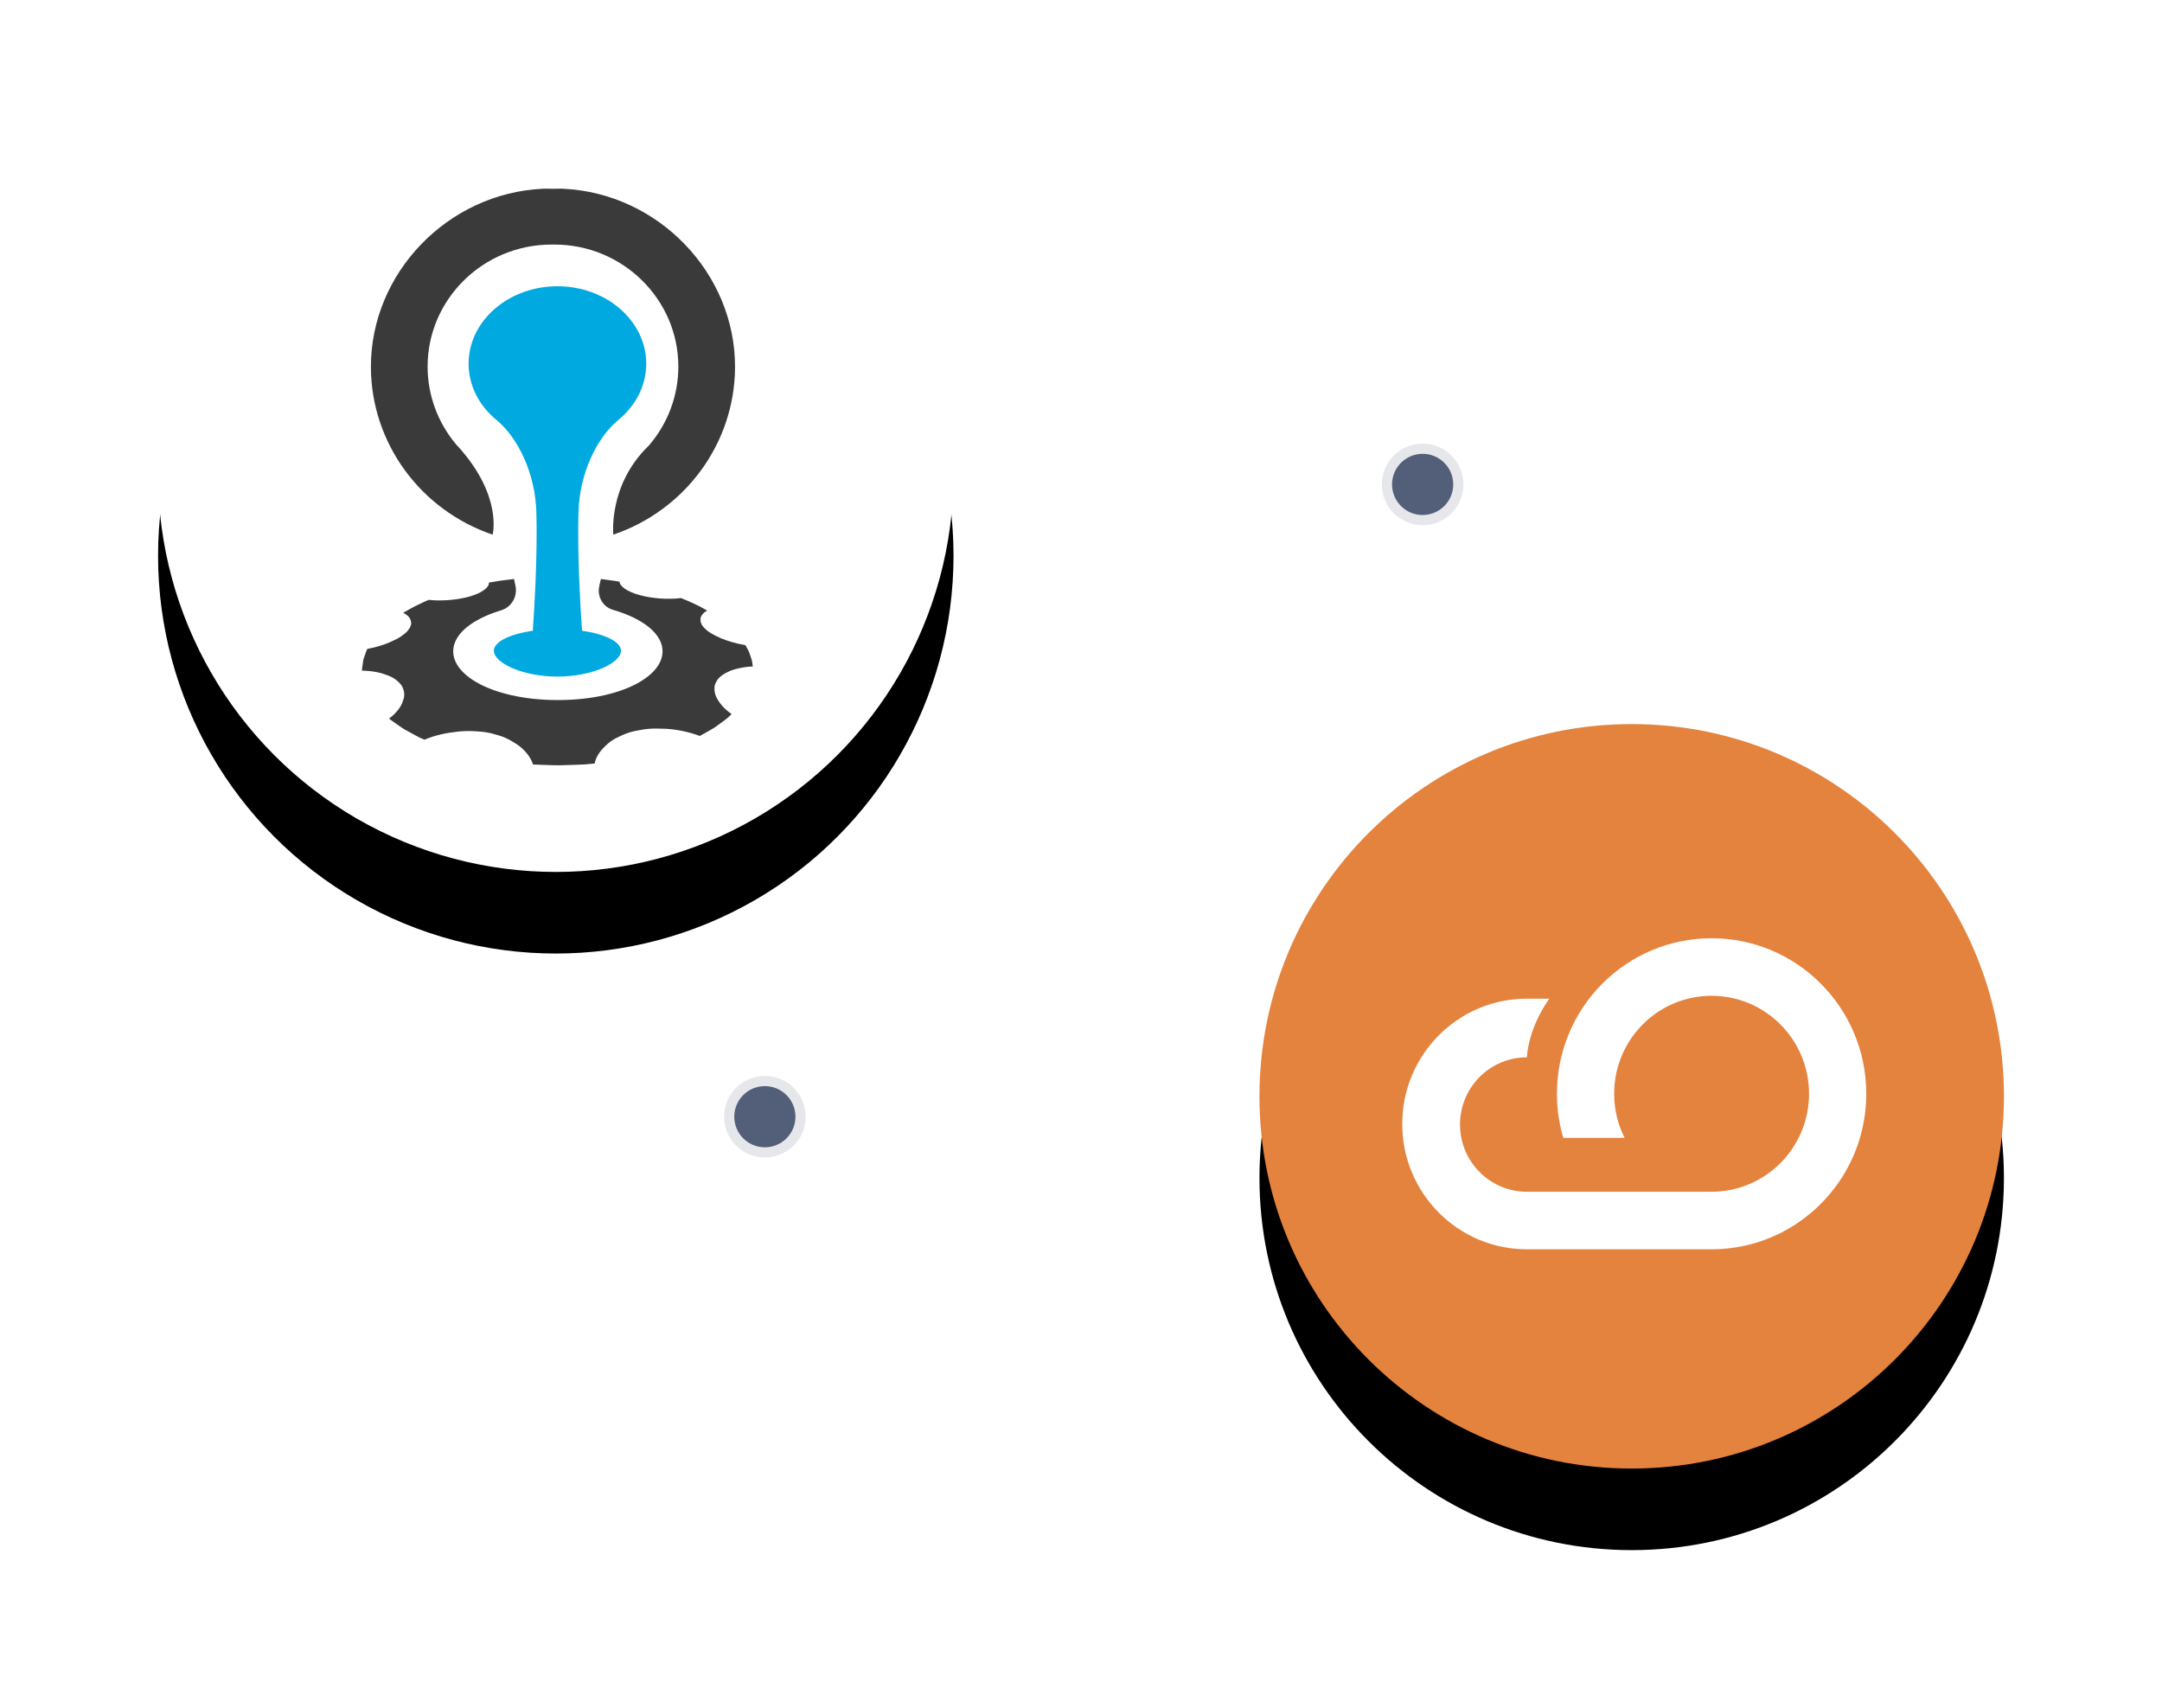
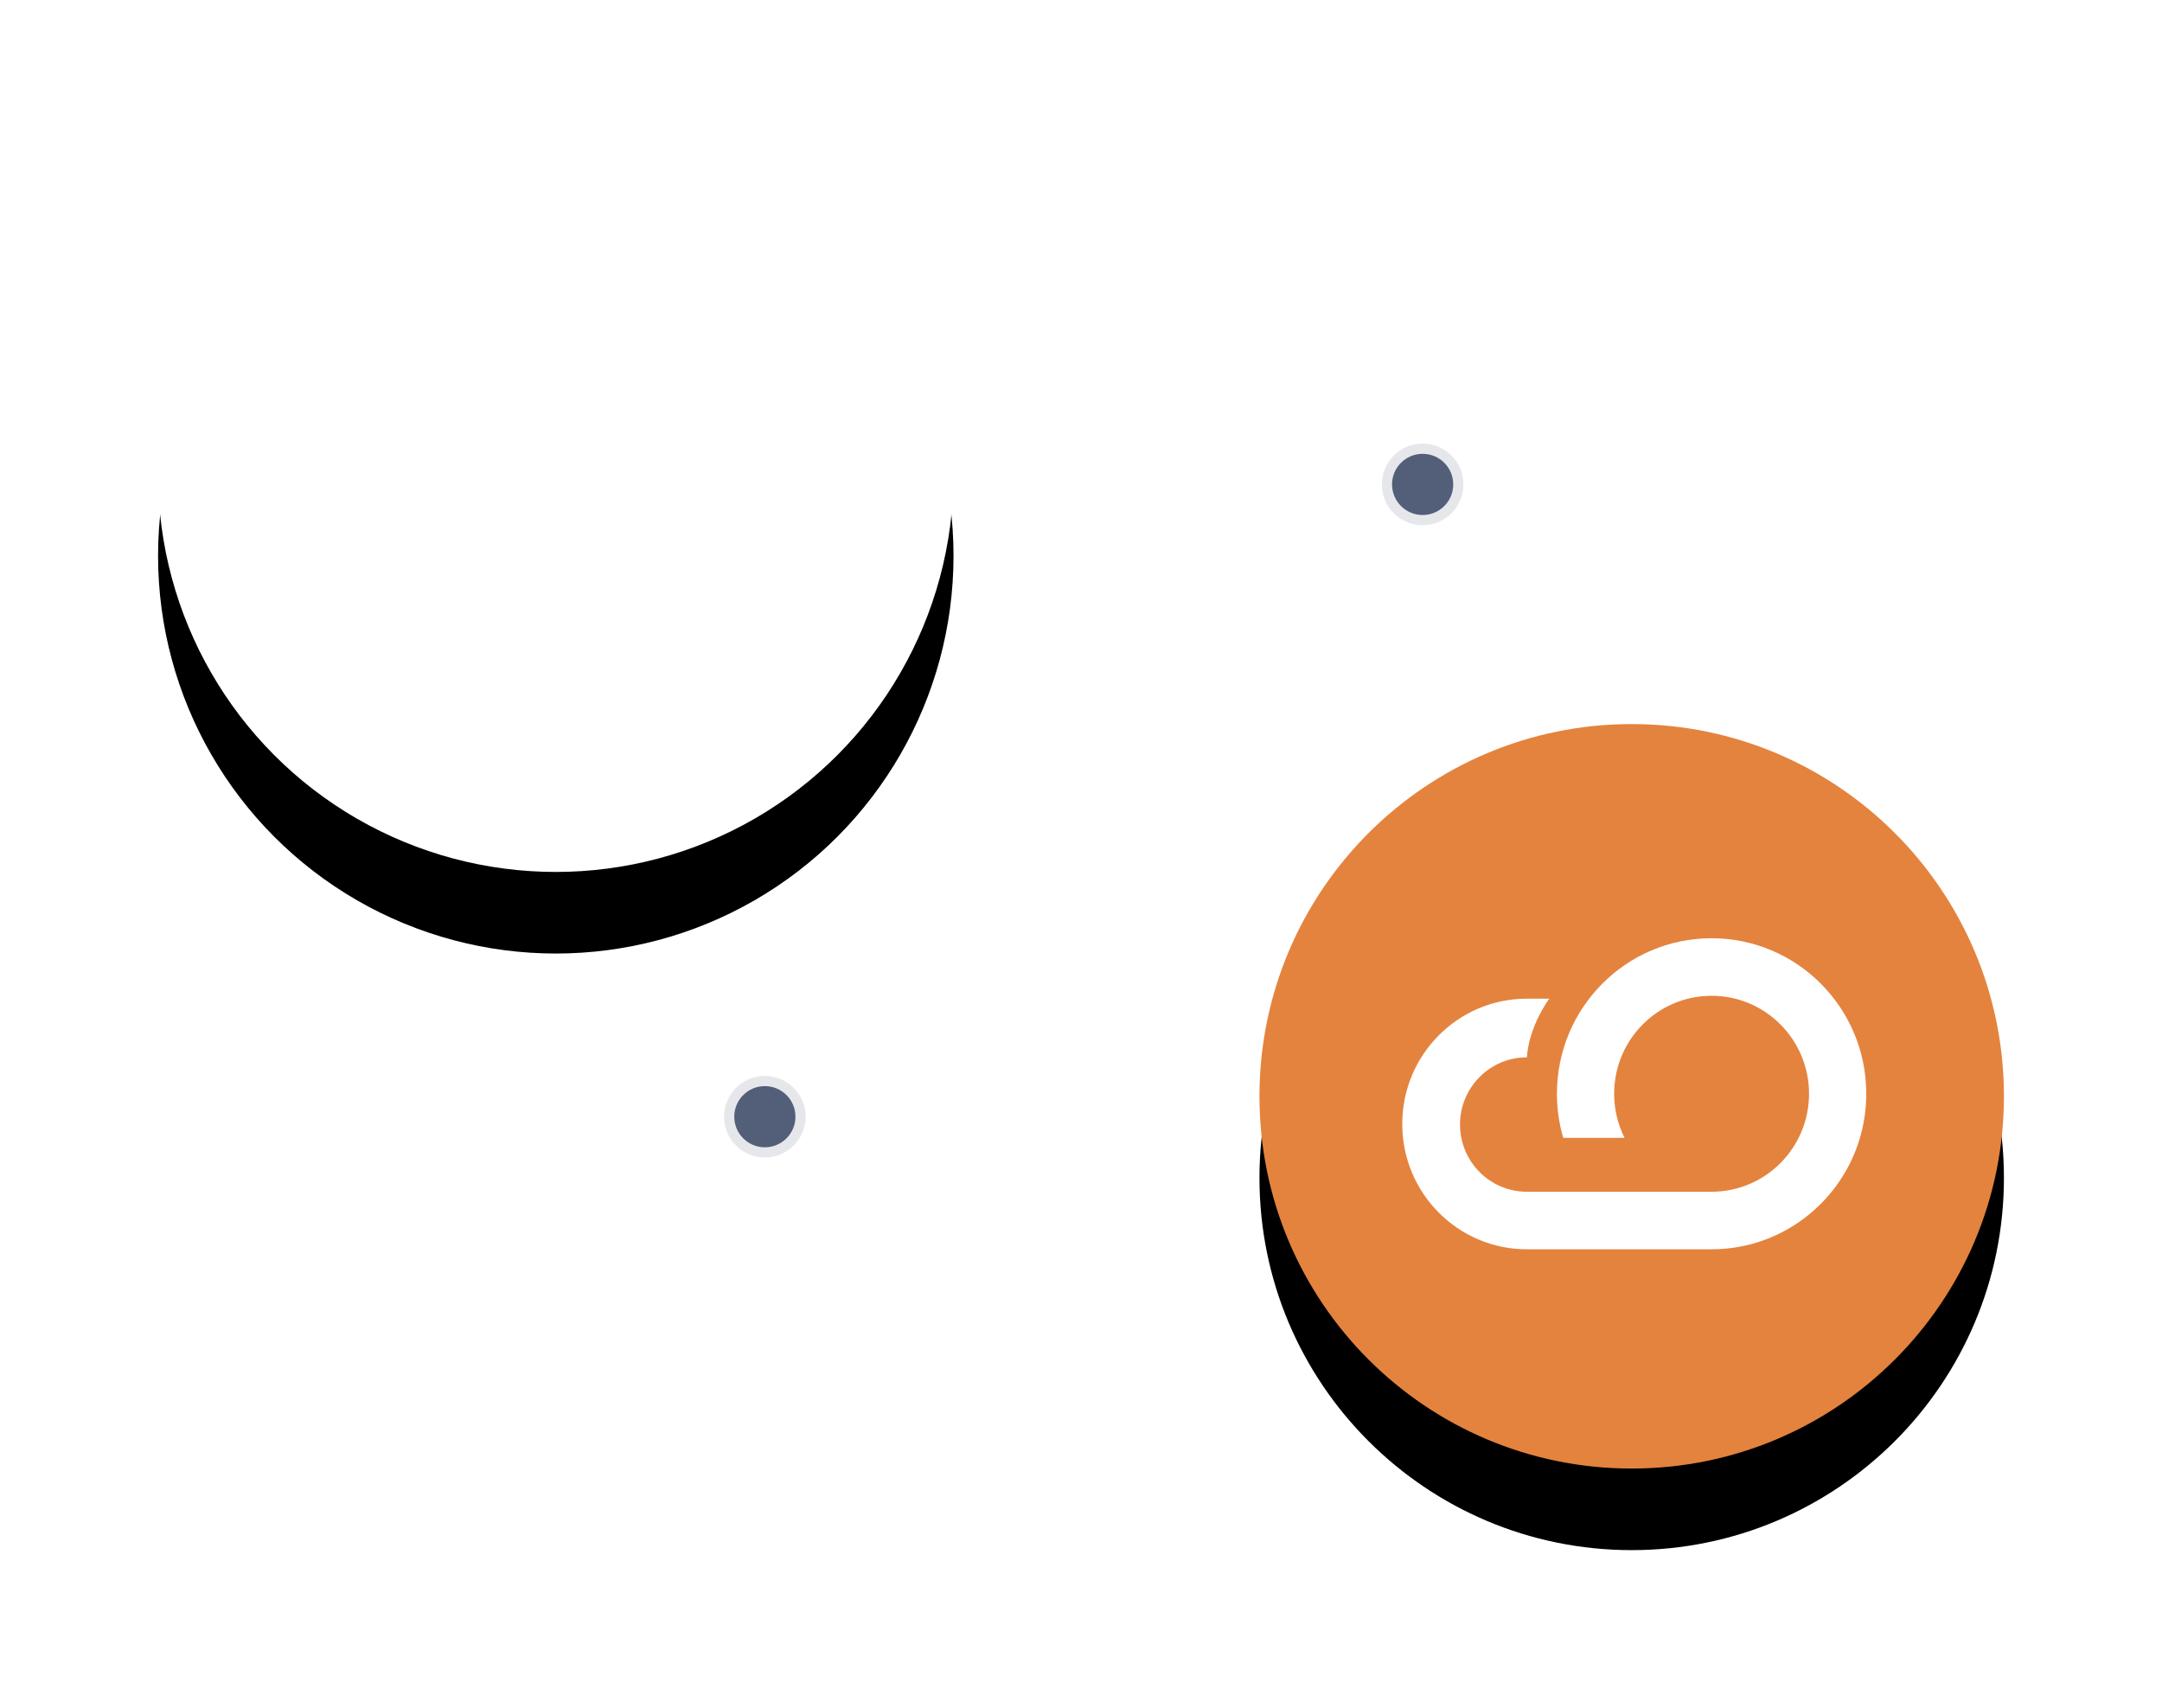
<svg xmlns="http://www.w3.org/2000/svg" xmlns:xlink="http://www.w3.org/1999/xlink" width="424" height="335" viewBox="0 0 424 335">
  <defs>
    <circle id="illustration-cf-a9s-b" cx="78" cy="78" r="78" />
    <filter id="illustration-cf-a9s-a" width="171.8%" height="171.8%" x="-35.9%" y="-25.6%" filterUnits="objectBoundingBox">
      <feOffset dy="16" in="SourceAlpha" result="shadowOffsetOuter1" />
      <feGaussianBlur in="shadowOffsetOuter1" result="shadowBlurOuter1" stdDeviation="16" />
      <feColorMatrix in="shadowBlurOuter1" values="0 0 0 0 0   0 0 0 0 0   0 0 0 0 0  0 0 0 0.15 0" />
    </filter>
    <path id="illustration-cf-a9s-d" d="M73,146 C113.317,146 146,113.317 146,73 C146,32.683 113.317,0 73,0 C32.683,0 0,32.683 0,73 C0,113.317 32.683,146 73,146 Z" />
    <filter id="illustration-cf-a9s-c" width="176.7%" height="176.7%" x="-38.4%" y="-27.4%" filterUnits="objectBoundingBox">
      <feOffset dy="16" in="SourceAlpha" result="shadowOffsetOuter1" />
      <feGaussianBlur in="shadowOffsetOuter1" result="shadowBlurOuter1" stdDeviation="16" />
      <feColorMatrix in="shadowBlurOuter1" values="0 0 0 0 0   0 0 0 0 0   0 0 0 0 0  0 0 0 0.15 0" />
    </filter>
  </defs>
  <g fill="none" fill-rule="evenodd" transform="translate(31 15)">
    <g fill-rule="nonzero">
      <use fill="#000" filter="url(#illustration-cf-a9s-a)" xlink:href="#illustration-cf-a9s-b" />
      <use fill="#FFF" xlink:href="#illustration-cf-a9s-b" />
      <g transform="translate(40 22)">
-         <path fill="#3A3A3A" d="M25.611,67.851 C25.611,67.851 27.629,60.321 18.872,50.607 L18.58,50.308 C14.89,45.994 12.858,40.526 12.858,34.899 C12.858,21.701 23.761,10.961 37.164,10.961 L37.731,10.961 C51.131,10.961 62.034,21.701 62.034,34.899 C62.034,40.526 60.005,45.994 56.317,50.303 L56.027,50.599 C48.253,58.276 49.281,67.851 49.281,67.851 C63.477,63.023 73.069,49.862 73.15,35.094 C73.253,16.634 58.141,0.898 39.467,0.016 L38.772,0 C38.49,0 37.438,0.021 37.446,0.021 C37.414,0.021 36.405,0 36.12,0 L35.428,0.016 C16.753,0.898 1.641,16.634 1.742,35.094 C1.822,49.862 11.415,63.023 25.611,67.851 Z M72.087,94.614 C72.697,94.361 73.408,94.149 74.192,94 C74.927,93.839 75.746,93.736 76.633,93.707 C76.633,93.707 76.593,93.43 76.538,93.024 C76.517,92.623 76.326,92.085 76.139,91.555 C76.047,91.294 75.957,91.036 75.872,90.796 C75.764,90.556 75.627,90.335 75.529,90.145 C75.321,89.77 75.18,89.525 75.18,89.525 C74.303,89.383 73.474,89.185 72.666,88.953 C71.844,88.724 71.075,88.457 70.396,88.175 C69.11,87.605 67.903,86.978 67.264,86.271 L67.261,86.271 C66.489,85.594 66.344,84.924 66.374,84.32 C66.416,84.02 66.556,83.727 66.788,83.458 C67.005,83.194 67.293,82.951 67.702,82.744 C67.702,82.744 67.396,82.574 66.942,82.322 C66.712,82.195 66.461,82.05 66.165,81.897 C65.858,81.752 65.531,81.596 65.209,81.441 C64.566,81.138 63.93,80.837 63.397,80.634 C62.884,80.423 62.543,80.289 62.543,80.289 C61.925,80.376 61.252,80.415 60.567,80.423 C59.86,80.438 59.139,80.421 58.433,80.368 C57.052,80.249 55.647,80.056 54.437,79.701 C53.805,79.537 53.266,79.347 52.806,79.137 C52.339,78.931 51.916,78.725 51.587,78.493 C50.942,78.029 50.506,77.557 50.514,77.08 C50.514,77.08 50.126,77.014 49.544,76.919 C48.947,76.826 47.666,76.655 46.858,76.549 L46.723,77.035 L46.514,78.023 C46.094,80.009 47.246,82.021 49.196,82.588 C53.972,83.975 57.585,86.261 58.628,89.069 C60.734,94.74 51.879,100.291 38.411,100.291 C24.944,100.291 16.084,94.74 18.19,89.069 C19.207,86.329 22.675,84.085 27.282,82.691 C29.321,82.071 30.53,79.977 30.093,77.897 L29.804,76.549 C29.273,76.608 28.647,76.689 28.011,76.769 C27.208,76.858 26.447,76.998 25.858,77.09 C25.277,77.185 24.883,77.249 24.883,77.249 C24.925,77.715 24.592,78.235 23.964,78.68 C23.634,78.905 23.275,79.142 22.825,79.352 C22.376,79.566 21.825,79.748 21.251,79.941 C20.659,80.128 19.994,80.262 19.331,80.383 C18.675,80.51 17.981,80.602 17.259,80.658 C15.828,80.776 14.396,80.803 13.091,80.639 L12.856,80.737 L12.252,80.995 C11.774,81.222 11.131,81.527 10.482,81.839 C9.848,82.161 9.272,82.504 8.81,82.754 L8.257,83.068 L8.067,83.191 C8.963,83.608 9.464,84.173 9.565,84.771 C9.787,85.404 9.483,86.066 8.894,86.78 C8.559,87.141 8.099,87.484 7.634,87.819 C7.135,88.157 6.52,88.478 5.825,88.779 C4.528,89.393 2.845,89.931 1.041,90.26 C1.041,90.26 0.885,90.516 0.766,90.896 C0.629,91.284 0.446,91.806 0.262,92.341 C0.185,92.873 0.106,93.417 0.048,93.831 C-0.026,94.255 0.008,94.527 0.008,94.527 C1.873,94.551 3.532,94.861 4.77,95.357 C6.211,95.832 7.079,96.547 7.75,97.414 C8.279,98.35 8.49,99.331 8.017,100.464 C7.692,101.569 6.789,102.801 5.315,103.921 L5.54,104.119 C5.703,104.235 5.938,104.404 6.221,104.602 C6.807,105.003 7.544,105.575 8.41,106.086 C9.325,106.587 10.249,107.099 10.955,107.478 C11.306,107.676 11.657,107.803 11.877,107.905 L12.241,108.064 C14.323,107.173 16.552,106.716 18.787,106.479 C19.899,106.366 20.995,106.332 22.043,106.4 C23.108,106.453 24.196,106.539 25.213,106.779 C26.22,107.046 27.202,107.296 28.061,107.676 C28.938,108.058 29.715,108.549 30.452,109.024 C31.921,110.031 33.054,111.441 33.539,112.929 C33.539,112.929 34.298,112.955 35.431,112.999 C36.569,113.031 38.085,113.134 39.602,113.055 C41.118,113.008 42.637,112.981 43.759,112.907 C44.875,112.799 45.614,112.728 45.614,112.728 C45.77,111.953 46.113,111.223 46.586,110.563 C46.818,110.239 47.082,109.933 47.376,109.638 C47.661,109.342 47.962,109.042 48.295,108.765 C48.952,108.225 49.708,107.763 50.559,107.394 C51.383,107.001 52.266,106.637 53.29,106.41 C54.331,106.199 55.311,105.997 56.37,105.92 C57.416,105.838 58.558,105.894 59.616,105.928 C61.772,106.047 64.163,106.547 66.244,107.333 C66.244,107.333 66.706,107.075 67.393,106.69 C68.053,106.302 68.999,105.83 69.728,105.253 C70.471,104.702 71.253,104.182 71.728,103.753 C72.182,103.32 72.486,103.041 72.486,103.041 C70.938,101.97 70.045,100.831 69.477,99.702 C69.21,99.157 69.139,98.648 69.124,98.139 C69.084,97.633 69.194,97.156 69.475,96.71 C69.881,95.808 70.914,95.141 72.087,94.614 Z" />
-         <path fill="#00A9DF" d="M38.319,95.687 C31.434,95.687 25.852,92.977 25.852,90.623 C25.852,88.855 29.003,87.338 33.492,86.694 C33.787,82.485 34.239,74.847 34.239,67.473 C34.239,66.108 34.224,64.753 34.188,63.43 C33.986,55.794 30.55,48.802 26.353,45.347 C22.99,42.577 20.895,38.656 20.9,34.313 C20.9,34.279 20.9,34.245 20.9,34.211 C20.975,25.86 28.771,19.137 38.319,19.137 C47.862,19.137 55.66,25.86 55.733,34.211 C55.733,34.245 55.733,34.279 55.733,34.313 C55.738,38.656 53.647,42.577 50.282,45.347 C46.086,48.802 42.65,55.797 42.446,63.43 C42.412,64.769 42.397,66.142 42.397,67.526 C42.397,74.884 42.849,82.496 43.147,86.694 C47.63,87.338 50.782,88.855 50.782,90.623 C50.782,92.977 45.202,95.687 38.319,95.687 Z" />
-       </g>
+         </g>
    </g>
    <g transform="translate(155 76)">
      <circle cx="93" cy="4" r="6" fill="#535F78" stroke="#505D78" stroke-opacity=".15" stroke-width="4" />
      <path stroke="#54607A" stroke-dasharray="0 8" d="M0,51 L0,20.45 C0,9.483 4.169,4 12.507,4 C20.844,4 61.342,4 134,4" transform="matrix(-1 0 0 1 134 0)" />
    </g>
    <g transform="rotate(180 108.5 104)">
      <circle cx="98" cy="4" r="6" fill="#535F78" stroke="#505D78" stroke-opacity=".15" stroke-width="4" />
      <path stroke="#54607A" stroke-dasharray="0 8" d="M0,51 L0,20.45 C0,9.483 4.324,4 12.973,4 C21.622,4 63.631,4 139,4" transform="matrix(-1 0 0 1 139 0)" />
    </g>
    <g transform="translate(216 127)">
      <use fill="#000" filter="url(#illustration-cf-a9s-c)" xlink:href="#illustration-cf-a9s-d" />
      <use fill="#E4833E" xlink:href="#illustration-cf-a9s-d" />
      <path fill="#FFF" d="M58.334,72.499 C58.334,75.507 58.771,78.408 59.579,81.148 L71.604,81.148 C70.298,78.549 69.559,75.613 69.559,72.499 C69.559,61.886 78.11,53.287 88.666,53.287 C99.221,53.287 107.778,61.886 107.778,72.499 C107.778,83.114 99.221,91.716 88.666,91.716 L52.44,91.716 C45.198,91.716 39.33,85.817 39.33,78.535 C39.33,71.256 45.198,65.355 52.44,65.355 C52.912,58.99 56.851,53.853 56.851,53.853 L52.44,53.853 C38.941,53.853 28,64.855 28,78.426 C28,92.001 38.941,103 52.44,103 L88.666,103 C94.229,103 99.438,101.49 103.92,98.861 C112.935,93.574 119,83.751 119,72.499 C119,55.657 105.419,42 88.666,42 C71.914,42 58.334,55.657 58.334,72.499 L58.334,72.499 L58.334,72.499 Z" />
    </g>
  </g>
</svg>